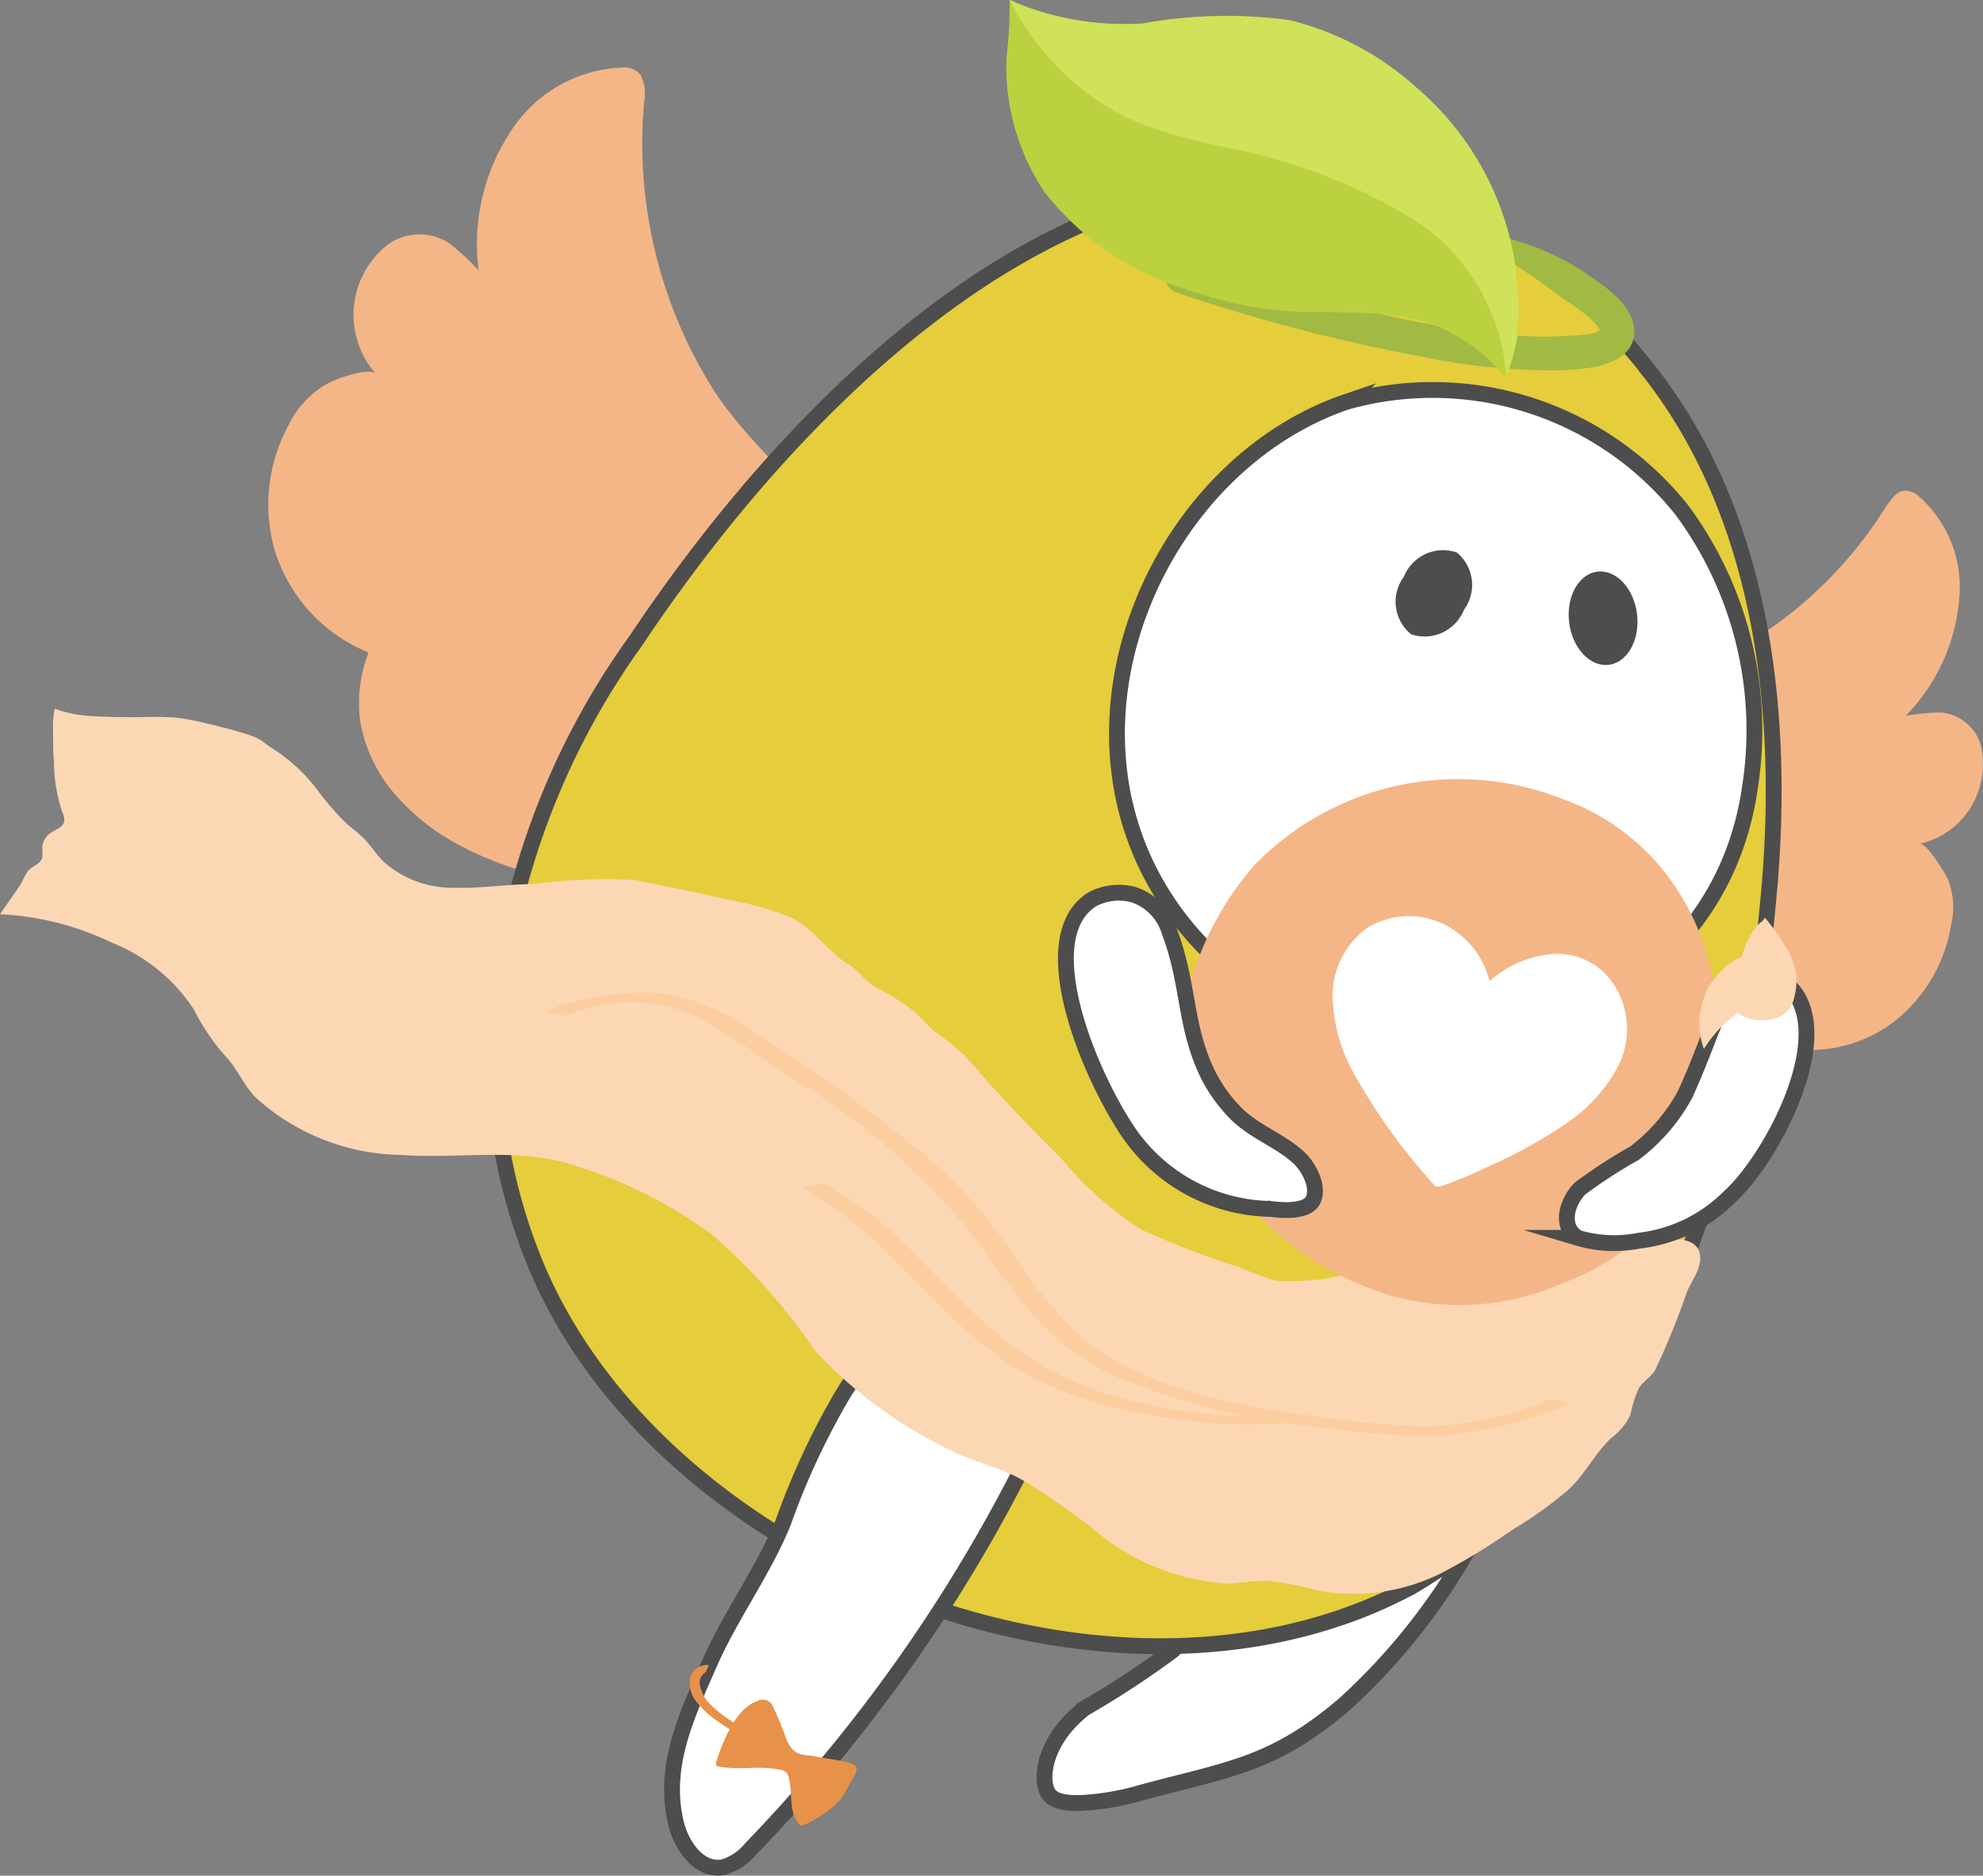
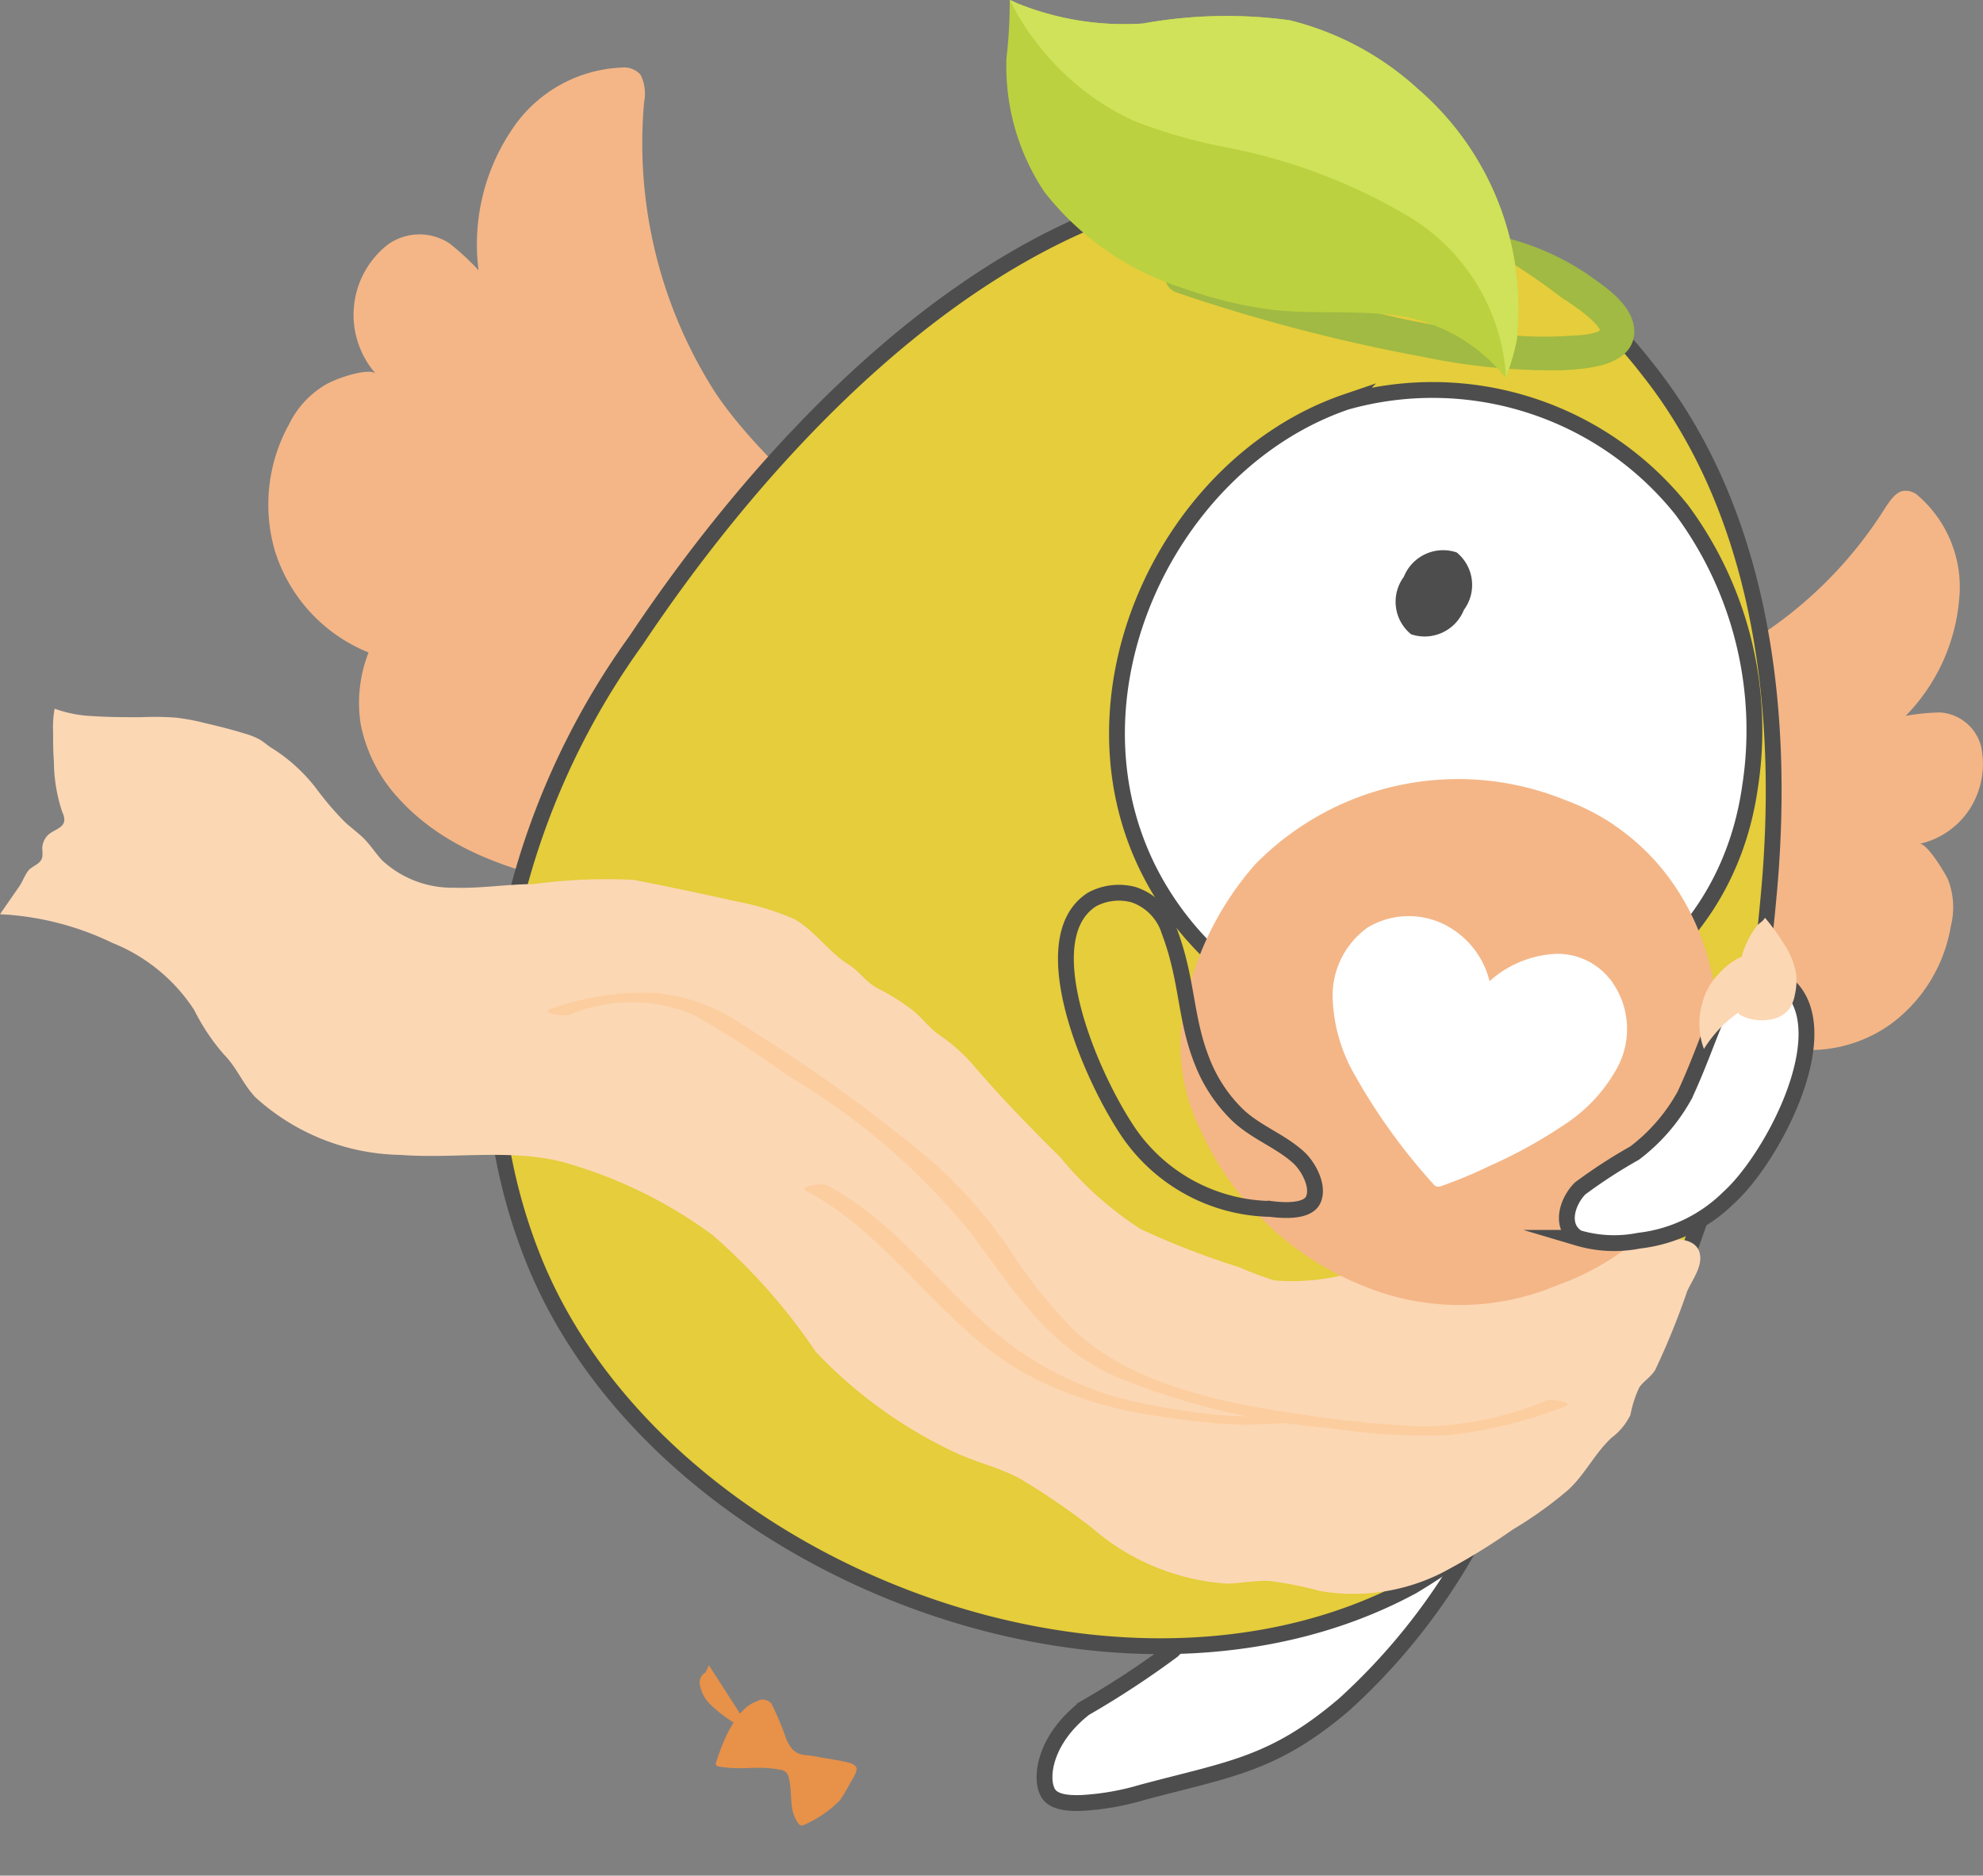
<svg xmlns="http://www.w3.org/2000/svg" width="47.346" height="44.781" viewBox="0 0 47.346 44.781">
  <rect x="0" y="0" width="47.346" height="44.781" fill="#808080" stroke="none" />
  <defs>
    <clipPath id="clip-path">
      <rect id="矩形_13121" data-name="矩形 13121" width="47.346" height="44.781" transform="translate(0 0)" fill="none" />
    </clipPath>
  </defs>
  <g id="QA綠色捐卵" transform="translate(0 0)">
    <g id="组_5904" data-name="组 5904" clip-path="url(#clip-path)">
      <path id="路径_6619" data-name="路径 6619" d="M34.39,17.318c1.881-.675,3.788-.508,5.673-1.15A9.995,9.995,0,0,0,45,12.143c.113-.173.24-.365.41-.417a.443.443,0,0,1,.395.117,2.883,2.883,0,0,1,.972,2.465A4.525,4.525,0,0,1,45.5,17.091a5.109,5.109,0,0,1,.825-.081,1.085,1.085,0,0,1,.973.8,2,2,0,0,1-.269,1.506,1.936,1.936,0,0,1-1.2.832c.172-.035.62.71.68.848a1.827,1.827,0,0,1,.07,1.11,3.66,3.66,0,0,1-1.39,2.311,3.308,3.308,0,0,1-2.842.536c.2.058-.686,1.209-.786,1.3a3.211,3.211,0,0,1-1.537.773c-2.069.421-3.9-.787-5.689-1.554a4.393,4.393,0,0,0-3.607-.22,4.88,4.88,0,0,1-.494-1.593c-.691-3.053,1.643-5.443,4.159-6.346" fill="#f4b687" />
      <path id="路径_6620" data-name="路径 6620" d="M21.541,14.374c-1.264-1.9-3.145-3.082-4.436-4.959a11.04,11.04,0,0,1-1.726-6.979,1.009,1.009,0,0,0-.086-.652.526.526,0,0,0-.447-.171,3.308,3.308,0,0,0-2.636,1.5,4.9,4.9,0,0,0-.784,3.34,5.915,5.915,0,0,0-.7-.646,1.3,1.3,0,0,0-1.466.032,2.129,2.129,0,0,0-.286,3.086c-.135-.151-.9.076-1.227.275a2.239,2.239,0,0,0-.846.93,3.965,3.965,0,0,0-.344,3A3.851,3.851,0,0,0,8.8,15.578a3.293,3.293,0,0,0-.19,1.7,3.628,3.628,0,0,0,.877,1.75c1.616,1.81,4.157,2.016,6.355,2.585a5.229,5.229,0,0,1,3.491,2.314,5.549,5.549,0,0,0,1.579-1.061c2.79-2.212,2.317-5.942.626-8.487" fill="#f4b687" />
      <path id="路径_6621" data-name="路径 6621" d="M31.408,34.648a2.324,2.324,0,0,1,1.157-.875c1.479-.533,3.254,1.418,2.643,2.935A14.913,14.913,0,0,1,32.1,40.689c-1.7,1.45-2.735,1.543-4.836,2.106a6.271,6.271,0,0,1-1.452.251c-.262.007-.646,0-.788-.238-.2-.34-.1-1.262.87-2.022a21.753,21.753,0,0,0,2.1-1.377A16.4,16.4,0,0,0,29.9,37.1c.585-.791.946-1.663,1.51-2.45" fill="#fff" />
      <path id="路径_6622" data-name="路径 6622" d="M31.408,34.648a2.324,2.324,0,0,1,1.157-.875c1.479-.533,3.254,1.418,2.643,2.935A14.913,14.913,0,0,1,32.1,40.689c-1.7,1.45-2.735,1.543-4.836,2.106a6.271,6.271,0,0,1-1.452.251c-.262.007-.646,0-.788-.238-.2-.34-.1-1.262.87-2.022a21.753,21.753,0,0,0,2.1-1.377A16.4,16.4,0,0,0,29.9,37.1C30.483,36.307,30.844,35.435,31.408,34.648Z" fill="none" stroke="#4d4d4d" stroke-miterlimit="10" stroke-width="0.378" />
      <path id="路径_6623" data-name="路径 6623" d="M40.443,29.534a15.477,15.477,0,0,1-6.724,8.339c-7.063,3.816-17.943-.429-20.944-7.713a13.267,13.267,0,0,1-.99-5.068,18.06,18.06,0,0,1,3.4-9.8c2.963-4.442,7.672-9.56,13.068-10.729A11.409,11.409,0,0,1,39.332,8.808c2.8,3.514,3.308,8.353,2.885,12.7a32.02,32.02,0,0,1-1.774,8.029" fill="#e5cd3b" />
      <path id="路径_6624" data-name="路径 6624" d="M40.443,29.534a15.477,15.477,0,0,1-6.724,8.339c-7.063,3.816-17.943-.429-20.944-7.713a13.267,13.267,0,0,1-.99-5.068,18.06,18.06,0,0,1,3.4-9.8c2.963-4.442,7.672-9.56,13.068-10.729A11.409,11.409,0,0,1,39.332,8.808c2.8,3.514,3.308,8.353,2.885,12.7A32.02,32.02,0,0,1,40.443,29.534Z" fill="none" stroke="#4d4d4d" stroke-miterlimit="10" stroke-width="0.378" />
      <path id="路径_6625" data-name="路径 6625" d="M41.784,18.785c-.981,6.91-10.521,8.2-14.037,2.555-2.691-4.323-.016-10.242,4.4-11.746a7.611,7.611,0,0,1,8.01,2.585,8.834,8.834,0,0,1,1.63,6.606" fill="#fff" />
      <path id="路径_6626" data-name="路径 6626" d="M41.784,18.785c-.981,6.91-10.521,8.2-14.037,2.555-2.691-4.323-.016-10.242,4.4-11.746a7.611,7.611,0,0,1,8.01,2.585A8.834,8.834,0,0,1,41.784,18.785Z" fill="none" stroke="#4d4d4d" stroke-miterlimit="10" stroke-width="0.378" />
      <path id="路径_6627" data-name="路径 6627" d="M34.952,14.561a1.01,1.01,0,0,1-1.261.582,1,1,0,0,1-.173-1.372,1.01,1.01,0,0,1,1.261-.582,1,1,0,0,1,.173,1.372" fill="#4d4d4d" />
-       <path id="路径_6628" data-name="路径 6628" d="M39.088,14.683c.066.615-.245,1.149-.694,1.191s-.866-.422-.932-1.037.245-1.149.694-1.191.866.422.932,1.037" fill="#4d4d4d" />
-       <path id="路径_6629" data-name="路径 6629" d="M22.805,31.393a1.866,1.866,0,0,1,1.465.427,2.233,2.233,0,0,1,.4,2.695,37.57,37.57,0,0,1-6.74,9.621,1.356,1.356,0,0,1-.657.442c-.563.112-1-.495-1.134-1.053-.324-1.358.254-2.566.819-3.852.487-1.1,1.28-2.192,1.738-3.314a17.671,17.671,0,0,1,1.388-3,5.5,5.5,0,0,1,1.168-1.413,2.952,2.952,0,0,1,1.548-.549" fill="#fff" />
-       <path id="路径_6630" data-name="路径 6630" d="M22.805,31.393a1.866,1.866,0,0,1,1.465.427,2.233,2.233,0,0,1,.4,2.695,37.57,37.57,0,0,1-6.74,9.621,1.356,1.356,0,0,1-.657.442c-.563.112-1-.495-1.134-1.053-.324-1.358.254-2.566.819-3.852.487-1.1,1.28-2.192,1.738-3.314a17.671,17.671,0,0,1,1.388-3,5.5,5.5,0,0,1,1.168-1.413A2.952,2.952,0,0,1,22.805,31.393Z" fill="none" stroke="#4d4d4d" stroke-miterlimit="10" stroke-width="0.378" />
      <path id="路径_6631" data-name="路径 6631" d="M38.764,7.833c-.07-.466-.672-.842-1.016-1.088a5.907,5.907,0,0,0-1.677-.777,15.218,15.218,0,0,1,1.376.947c.034.023.072.041.106.065.208.148,1.1.713.862,1.042-.17.232-.735.232-.985.249a9.151,9.151,0,0,1-1.111,0,21.565,21.565,0,0,1-3.368-.525,42.417,42.417,0,0,1-4.709-1.3c-.186-.063-.254.235-.069.3a41.461,41.461,0,0,0,5.871,1.532,14.693,14.693,0,0,0,3.211.312c.441-.019,1.614-.052,1.509-.754" fill="#a0ba43" />
      <path id="路径_6632" data-name="路径 6632" d="M38.764,7.833c-.07-.466-.672-.842-1.016-1.088a5.907,5.907,0,0,0-1.677-.777,15.218,15.218,0,0,1,1.376.947c.034.023.072.041.106.065.208.148,1.1.713.862,1.042-.17.232-.735.232-.985.249a9.151,9.151,0,0,1-1.111,0,21.565,21.565,0,0,1-3.368-.525,42.417,42.417,0,0,1-4.709-1.3c-.186-.063-.254.235-.069.3a41.461,41.461,0,0,0,5.871,1.532,14.693,14.693,0,0,0,3.211.312C37.7,8.568,38.869,8.535,38.764,7.833Z" fill="none" stroke="#a0ba43" stroke-miterlimit="10" stroke-width="0.5" />
      <path id="路径_6633" data-name="路径 6633" d="M33.878,2.146A7.017,7.017,0,0,0,30.791.484a11.184,11.184,0,0,0-3.5.077A6.807,6.807,0,0,1,24.346.106C24.263.074,24.194.028,24.108,0a11.565,11.565,0,0,1-.078,1.39,5.4,5.4,0,0,0,.911,3.2A6.828,6.828,0,0,0,28.311,6.9a9.749,9.749,0,0,0,2.01.489c.807.1,1.63.043,2.442.09.121.007.243.016.364.027a4.072,4.072,0,0,1,2.819,1.509,5.018,5.018,0,0,0,.269-.911,6.924,6.924,0,0,0-2.337-5.962" fill="#bcd13f" />
      <path id="路径_6634" data-name="路径 6634" d="M36.215,8.107a6.929,6.929,0,0,0-2.337-5.962A7.015,7.015,0,0,0,30.79.483a11.184,11.184,0,0,0-3.5.078A6.806,6.806,0,0,1,24.346.1C24.264.074,24.2.03,24.113,0A5.737,5.737,0,0,0,24.8,1.085,6.118,6.118,0,0,0,27.082,2.89a12.5,12.5,0,0,0,2.2.629A13.575,13.575,0,0,1,33.67,5.19a4.824,4.824,0,0,1,2.277,3.657c0,.057,0,.114,0,.171a4.91,4.91,0,0,0,.27-.911" fill="#cfe259" />
      <path id="路径_6635" data-name="路径 6635" d="M18.007,40.644c-.45.2-.746.92-.905,1.418a.092.092,0,0,0,0,.084.093.093,0,0,0,.062.029c.56.1.882-.03,1.442.074a.3.3,0,0,1,.169.07.3.3,0,0,1,.062.146c.1.433-.019.735.232,1.08a.094.094,0,0,0,.117.028,2.681,2.681,0,0,0,.875-.6c.09-.136.173-.277.25-.421.04-.074.183-.277.128-.366a.28.28,0,0,0-.165-.1c-.288-.075-.508-.092-.8-.151-.232-.047-.385,0-.563-.181a.993.993,0,0,1-.158-.292,6.815,6.815,0,0,0-.333-.785.282.282,0,0,0-.226-.1.213.213,0,0,0-.081.022l-.11.048" fill="#e89149" />
-       <path id="路径_6636" data-name="路径 6636" d="M17.988,41.406a5.45,5.45,0,0,1-.562-.34,3.257,3.257,0,0,1-.461-.367.874.874,0,0,1-.252-.461.281.281,0,0,1,.137-.313c.018-.045.052-.113.076-.167a.159.159,0,0,0-.035-.008.426.426,0,0,0-.409.293.713.713,0,0,0,.148.587,2.085,2.085,0,0,0,.508.465,5.967,5.967,0,0,0,.681.425.175.175,0,0,0,.173-.006.06.06,0,0,0,0-.108" fill="#e89149" />
+       <path id="路径_6636" data-name="路径 6636" d="M17.988,41.406a5.45,5.45,0,0,1-.562-.34,3.257,3.257,0,0,1-.461-.367.874.874,0,0,1-.252-.461.281.281,0,0,1,.137-.313c.018-.045.052-.113.076-.167" fill="#e89149" />
      <path id="路径_6637" data-name="路径 6637" d="M36.749,31.746c-1.77.125-3.465.443-5.15-.259a25.778,25.778,0,0,1-3.363-1.253,9.916,9.916,0,0,1,1.977.316,5.324,5.324,0,0,0,2.237-.213A14.362,14.362,0,0,0,37.629,27.4c.65-.56,1.223-1.2,1.816-1.818.381-.4.805-1.1,1.213-1.475A2.307,2.307,0,0,1,41.75,23.5c.181-.046.4.155.539.273a.245.245,0,0,1,.075.089.248.248,0,0,1,.007.124,1.511,1.511,0,0,1-.26.653,3.843,3.843,0,0,0-.343.922c-.089.288-.316.554-.436.836a13.222,13.222,0,0,1-.709,1.7c-.28.465-.555.9-.88,1.338a12.343,12.343,0,0,1-1.137,1.426,3.7,3.7,0,0,1-.862.657,2.162,2.162,0,0,1-.995.231" fill="#fcd7b4" />
      <path id="路径_6638" data-name="路径 6638" d="M41.8,24.125a.261.261,0,0,0-.214.035,1.462,1.462,0,0,0-.432.362.765.765,0,0,1-.195.207,1.068,1.068,0,0,0-.133.136c-.1.106-.193.214-.287.322q-.284.327-.548.667c-.509.648-.981,1.32-1.467,1.983a20.714,20.714,0,0,1-1.548,1.911,9.6,9.6,0,0,1-1.913,1.6c-.087.055.241.094.311.05,2.049-1.278,3.449-3.651,4.837-5.488-.413.717-.8,1.817-1.166,2.556-.07.142.075.2.139.066q.656-1.319,1.408-2.592.228-.382.463-.762a2.554,2.554,0,0,0,.2-.354,1.419,1.419,0,0,1,.229-.365,1.871,1.871,0,0,1,.185-.182.563.563,0,0,0,.071-.077c.011-.014.057-.058.056-.076" fill="#fcce9f" />
      <path id="路径_6639" data-name="路径 6639" d="M20.931,23.58c-.264-.138-.417-.4-.673-.555-.442-.261-.869-.88-1.334-1.1a6.384,6.384,0,0,0-1.322-.4q-1.227-.274-2.465-.517a12.9,12.9,0,0,0-2.4.1c-.629,0-1.257.108-1.886.086a2.457,2.457,0,0,1-1.723-.65c-.144-.152-.259-.331-.4-.483s-.333-.287-.494-.436a7.237,7.237,0,0,1-.684-.8,4.046,4.046,0,0,0-1.066-.969c-.1-.06-.182-.142-.284-.2a1.628,1.628,0,0,0-.344-.138c-.316-.1-.637-.178-.959-.254a5.238,5.238,0,0,0-.694-.13,7.113,7.113,0,0,0-.839-.011c-.387,0-.776,0-1.164-.027a3,3,0,0,1-.895-.176,2.4,2.4,0,0,0-.037.556c0,.237,0,.473.019.709A3.86,3.86,0,0,0,1.491,19.4a.382.382,0,0,1,.044.195c-.021.165-.221.212-.35.308a.456.456,0,0,0-.176.365.8.8,0,0,1,0,.2c-.043.175-.247.2-.342.33-.08.109-.132.256-.212.373q-.228.327-.455.656a6.913,6.913,0,0,1,2.688.687,4.172,4.172,0,0,1,1.949,1.6,5.033,5.033,0,0,0,.715,1.068c.3.3.452.713.754,1.023a5.282,5.282,0,0,0,3.472,1.369c1.309.1,2.751-.173,4.014.214a11,11,0,0,1,3.415,1.694,14.168,14.168,0,0,1,2.467,2.788,10.978,10.978,0,0,0,3.3,2.393c.529.256,1.1.37,1.621.664a17.4,17.4,0,0,1,1.669,1.144,5.472,5.472,0,0,0,3.23,1.338c.339-.01.677-.079,1.014-.064a8.879,8.879,0,0,1,1.219.242,4.712,4.712,0,0,0,2.89-.43,15.55,15.55,0,0,0,1.708-1.043,9.494,9.494,0,0,0,1.32-.946c.4-.368.627-.862,1.028-1.238a1.515,1.515,0,0,0,.454-.547,2.772,2.772,0,0,1,.209-.652c.1-.155.275-.246.384-.425a17.915,17.915,0,0,0,.764-1.881c.124-.275.385-.611.293-.924-.209-.726-2.133,0-2.581.144a17.407,17.407,0,0,1-5.081.98,9.67,9.67,0,0,1-3.337-.773,19.289,19.289,0,0,1-2.343-.907,8.284,8.284,0,0,1-1.923-1.72c-.74-.732-1.423-1.431-2.1-2.226a4.235,4.235,0,0,0-.8-.7c-.226-.16-.387-.39-.607-.568a5.137,5.137,0,0,0-.872-.545" fill="#fcd7b4" />
      <path id="路径_6640" data-name="路径 6640" d="M13.586,24.231a3.847,3.847,0,0,1,2.957-.009,22.984,22.984,0,0,1,2.251,1.45,16.433,16.433,0,0,1,4.367,3.739c1.009,1.354,1.833,2.712,3.429,3.433A17.083,17.083,0,0,0,31.777,34.1a14.67,14.67,0,0,0,2.791.167,10.949,10.949,0,0,0,2.787-.683c.284-.1-.3-.192-.437-.143a8.114,8.114,0,0,1-3.005.615,27.828,27.828,0,0,1-2.868-.291c-1.811-.266-3.936-.685-5.342-1.949a11.915,11.915,0,0,1-1.642-2.052,11.282,11.282,0,0,0-1.786-2.018,37.452,37.452,0,0,0-4.439-3.209,4.486,4.486,0,0,0-2.255-.837,6.739,6.739,0,0,0-2.432.387c-.284.1.3.189.437.143" fill="#fcce9f" />
      <path id="路径_6641" data-name="路径 6641" d="M19.223,28.418c2.006,1.058,3.182,3.15,5.13,4.307a9.092,9.092,0,0,0,3.121,1.056A17.254,17.254,0,0,0,29.315,34c.591.039,1.15-.022,1.739-.033.355-.006.352-.2-.006-.192-.6.011-1.173.067-1.775.019a15.664,15.664,0,0,1-1.854-.262,7.946,7.946,0,0,1-3.237-1.39c-1.582-1.171-2.667-2.911-4.435-3.844-.126-.066-.679.034-.524.116" fill="#fcce9f" />
      <path id="路径_6642" data-name="路径 6642" d="M38.544,19.7a5.389,5.389,0,0,0-1.177-.6,6.779,6.779,0,0,0-7.4,1.539,7.341,7.341,0,0,0-1.664,3.3,4.519,4.519,0,0,0,.323,2.959,7.224,7.224,0,0,0,4.3,3.943,6,6,0,0,0,4.248-.153,6.287,6.287,0,0,0,1.95-1.117,5.958,5.958,0,0,0,1.019-1.425c1.556-2.753,1.1-6.608-1.6-8.443" fill="#f4b687" />
      <path id="路径_6643" data-name="路径 6643" d="M38.435,23.373a1.591,1.591,0,0,0-1.28-.6,2.548,2.548,0,0,0-1.59.653,2.07,2.07,0,0,0-1.11-1.369,1.916,1.916,0,0,0-1.792.081,2,2,0,0,0-.846,1.645,3.936,3.936,0,0,0,.532,1.888,14.317,14.317,0,0,0,1.862,2.585.2.2,0,0,0,.089.072.21.21,0,0,0,.123-.014,11.209,11.209,0,0,0,1.145-.479,11.524,11.524,0,0,0,1.815-1.006A3.753,3.753,0,0,0,38.661,25.4a1.95,1.95,0,0,0-.226-2.031" fill="#fff" />
-       <path id="路径_6644" data-name="路径 6644" d="M27.067,21.361a1.334,1.334,0,0,1,.85.868c.444,1.173.37,2.06.781,3.1a3.612,3.612,0,0,0,.835,1.276c.44.427,1.013.617,1.464,1.021.248.222.509.712.353,1.027-.145.291-.735.247-1.012.21a4.2,4.2,0,0,1-3.472-1.948c-.933-1.445-2.192-4.553-.79-5.442a1.354,1.354,0,0,1,.991-.111" fill="#fff" />
      <path id="路径_6645" data-name="路径 6645" d="M27.067,21.361a1.334,1.334,0,0,1,.85.868c.444,1.173.37,2.06.781,3.1a3.612,3.612,0,0,0,.835,1.276c.44.427,1.013.617,1.464,1.021.248.222.509.712.353,1.027-.145.291-.735.247-1.012.21a4.2,4.2,0,0,1-3.472-1.948c-.933-1.445-2.192-4.553-.79-5.442A1.354,1.354,0,0,1,27.067,21.361Z" fill="none" stroke="#4d4d4d" stroke-miterlimit="10" stroke-width="0.378" />
      <path id="路径_6646" data-name="路径 6646" d="M41.926,23.26c-.841.217-.972,1.313-1.7,2.882a4.368,4.368,0,0,1-1.2,1.389,12.03,12.03,0,0,0-1.3.844c-.305.306-.5.906-.053,1.179a3.041,3.041,0,0,0,1.46.067,3.626,3.626,0,0,0,2.144-1.03c1-.9,2.5-3.706,1.553-4.921a1.109,1.109,0,0,0-.9-.41" fill="#fff" />
      <path id="路径_6647" data-name="路径 6647" d="M41.926,23.26c-.841.217-.972,1.313-1.7,2.882a4.368,4.368,0,0,1-1.2,1.389,12.03,12.03,0,0,0-1.3.844c-.305.306-.5.906-.053,1.179a3.041,3.041,0,0,0,1.46.067,3.626,3.626,0,0,0,2.144-1.03c1-.9,2.5-3.706,1.553-4.921A1.109,1.109,0,0,0,41.926,23.26Z" fill="none" stroke="#4d4d4d" stroke-miterlimit="10" stroke-width="0.378" />
      <path id="路径_6648" data-name="路径 6648" d="M41.481,24.069a3.88,3.88,0,0,0,.06-1.02,2.08,2.08,0,0,1,.39-.921c.07-.1.146-.108.209-.217a4.934,4.934,0,0,1,.445.613,1.826,1.826,0,0,1,.3.733,1.511,1.511,0,0,1-.031.492.861.861,0,0,1-.141.349.7.7,0,0,1-.426.239,1.118,1.118,0,0,1-.755-.112.187.187,0,0,1-.046-.156" fill="#fcd7b4" />
      <path id="路径_6649" data-name="路径 6649" d="M42.139,23.844a2.924,2.924,0,0,0-1.456,1.2,1.75,1.75,0,0,1-.032-1.117,1.479,1.479,0,0,1,.376-.664,1.583,1.583,0,0,1,.961-.544.589.589,0,0,1,.365.333,1.008,1.008,0,0,1,.067.443.406.406,0,0,1-.281.346" fill="#fcd7b4" />
    </g>
  </g>
</svg>